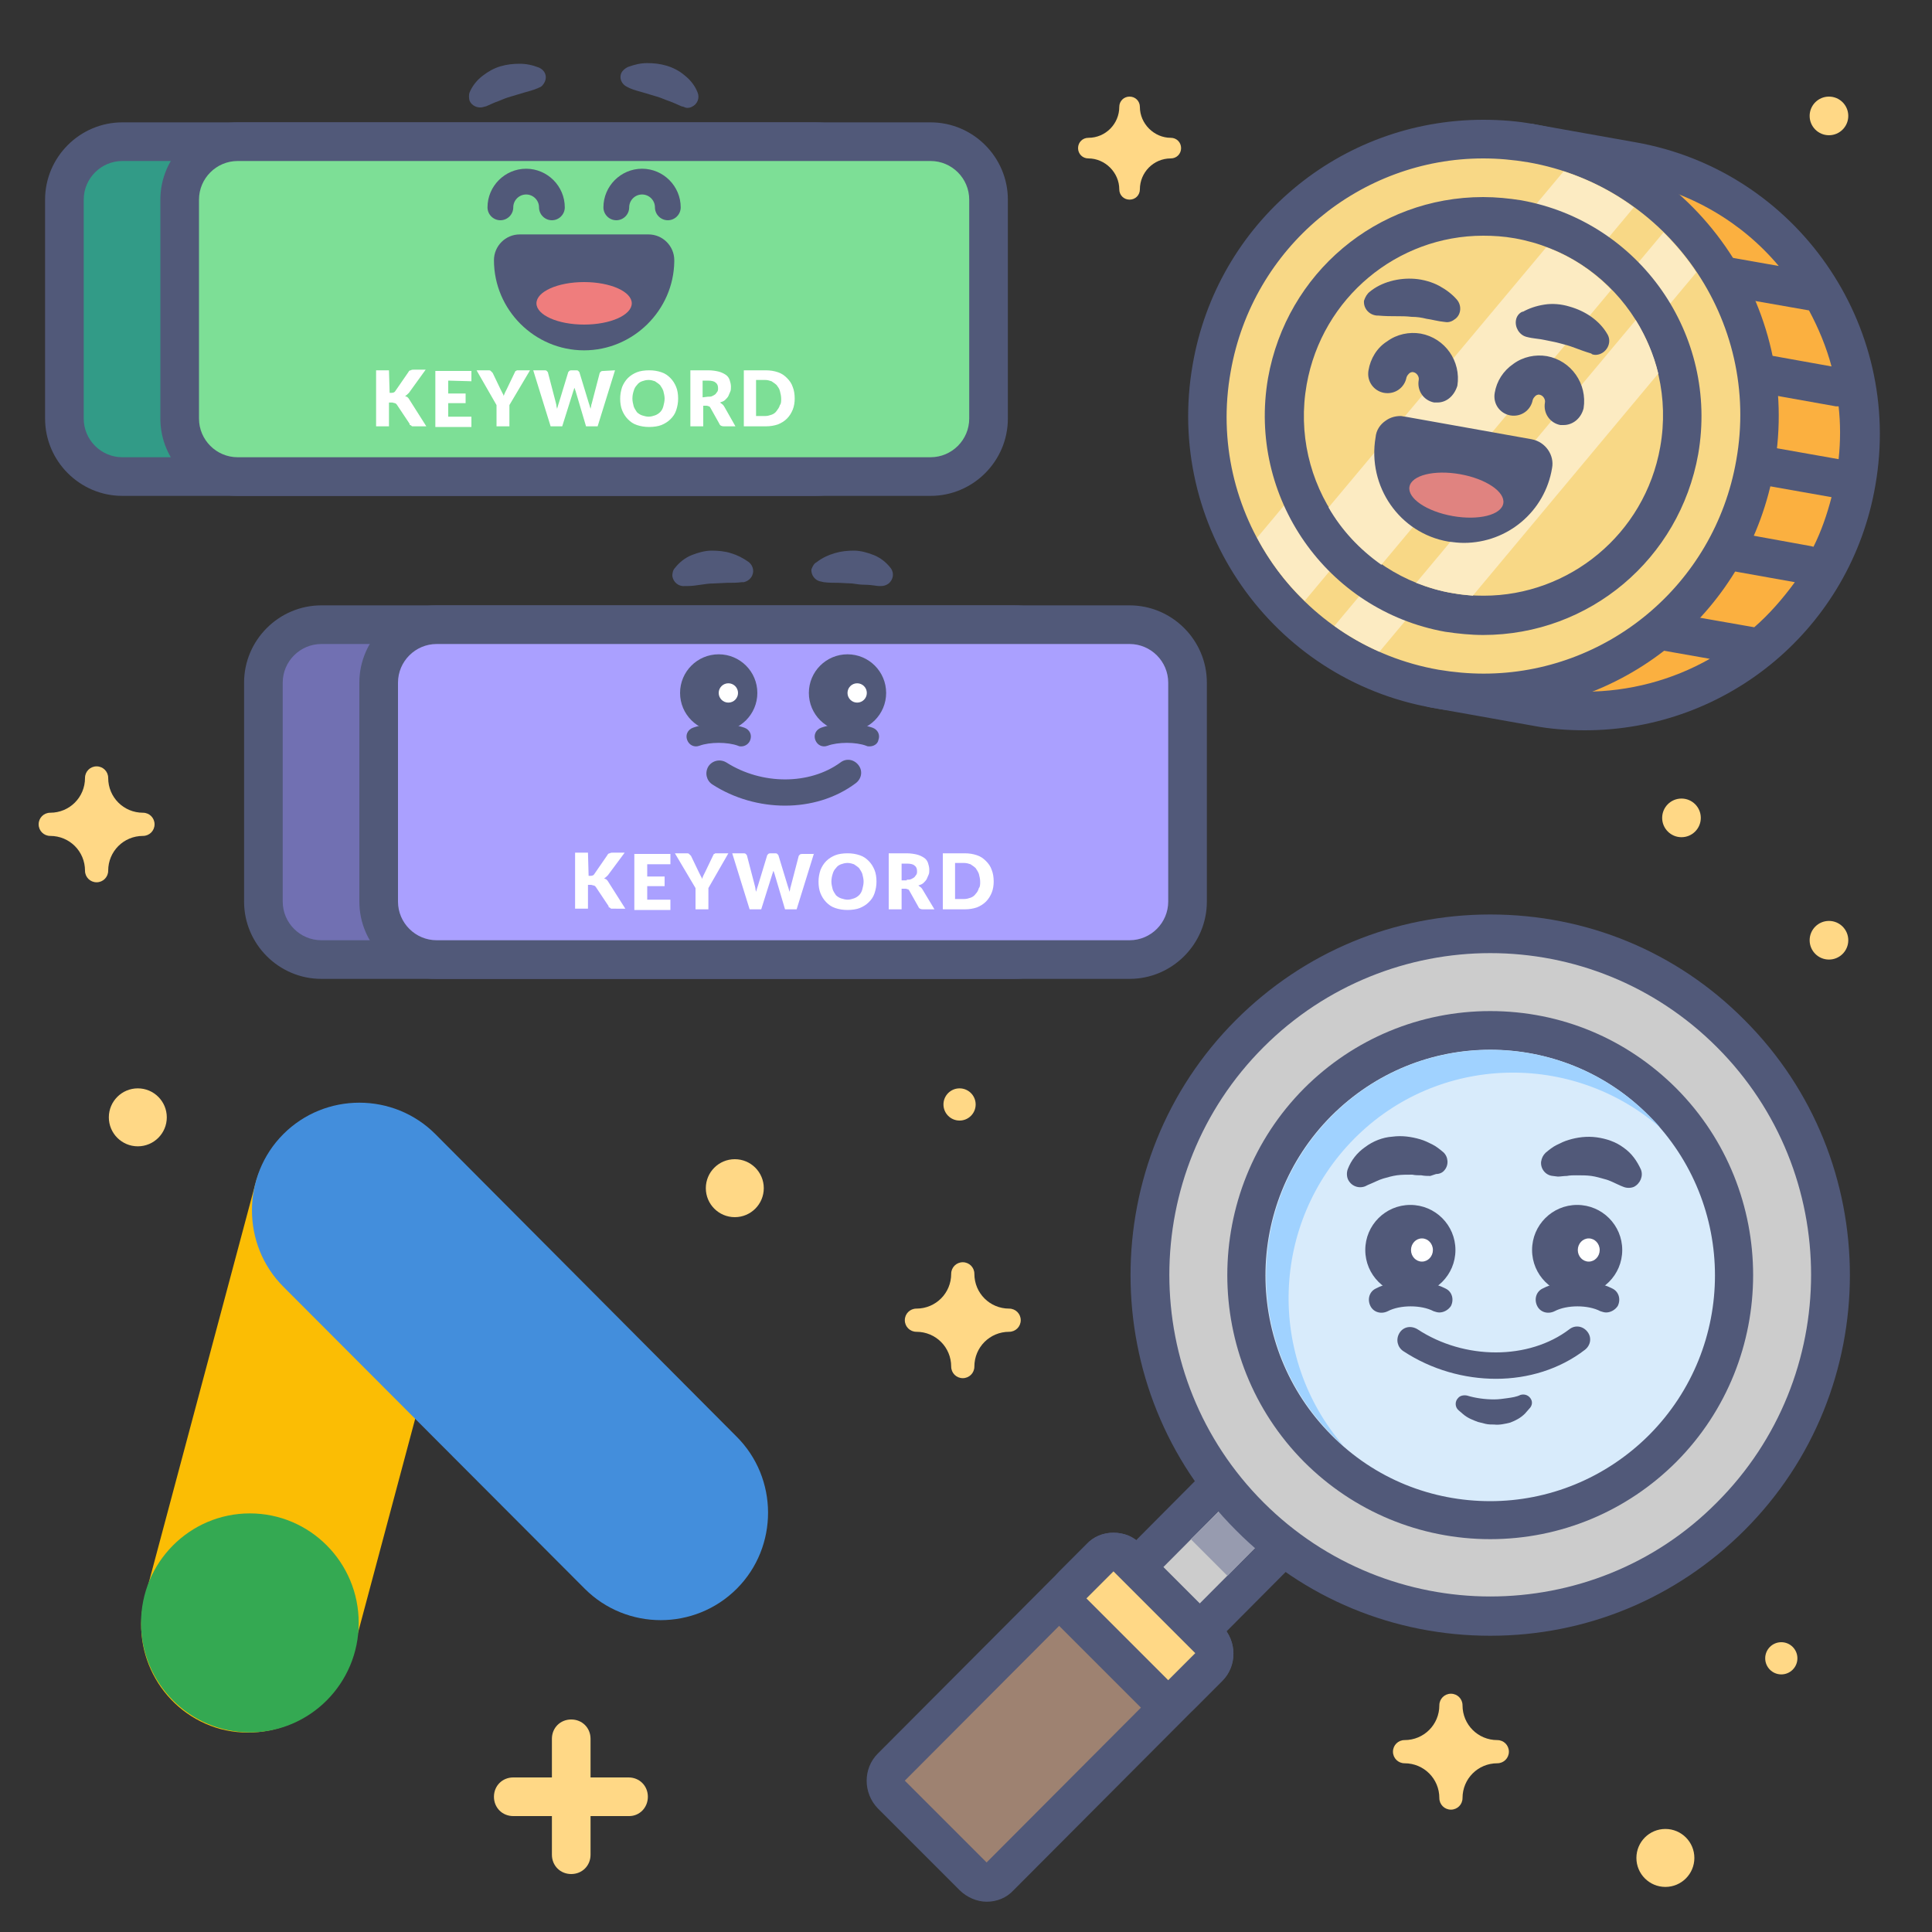
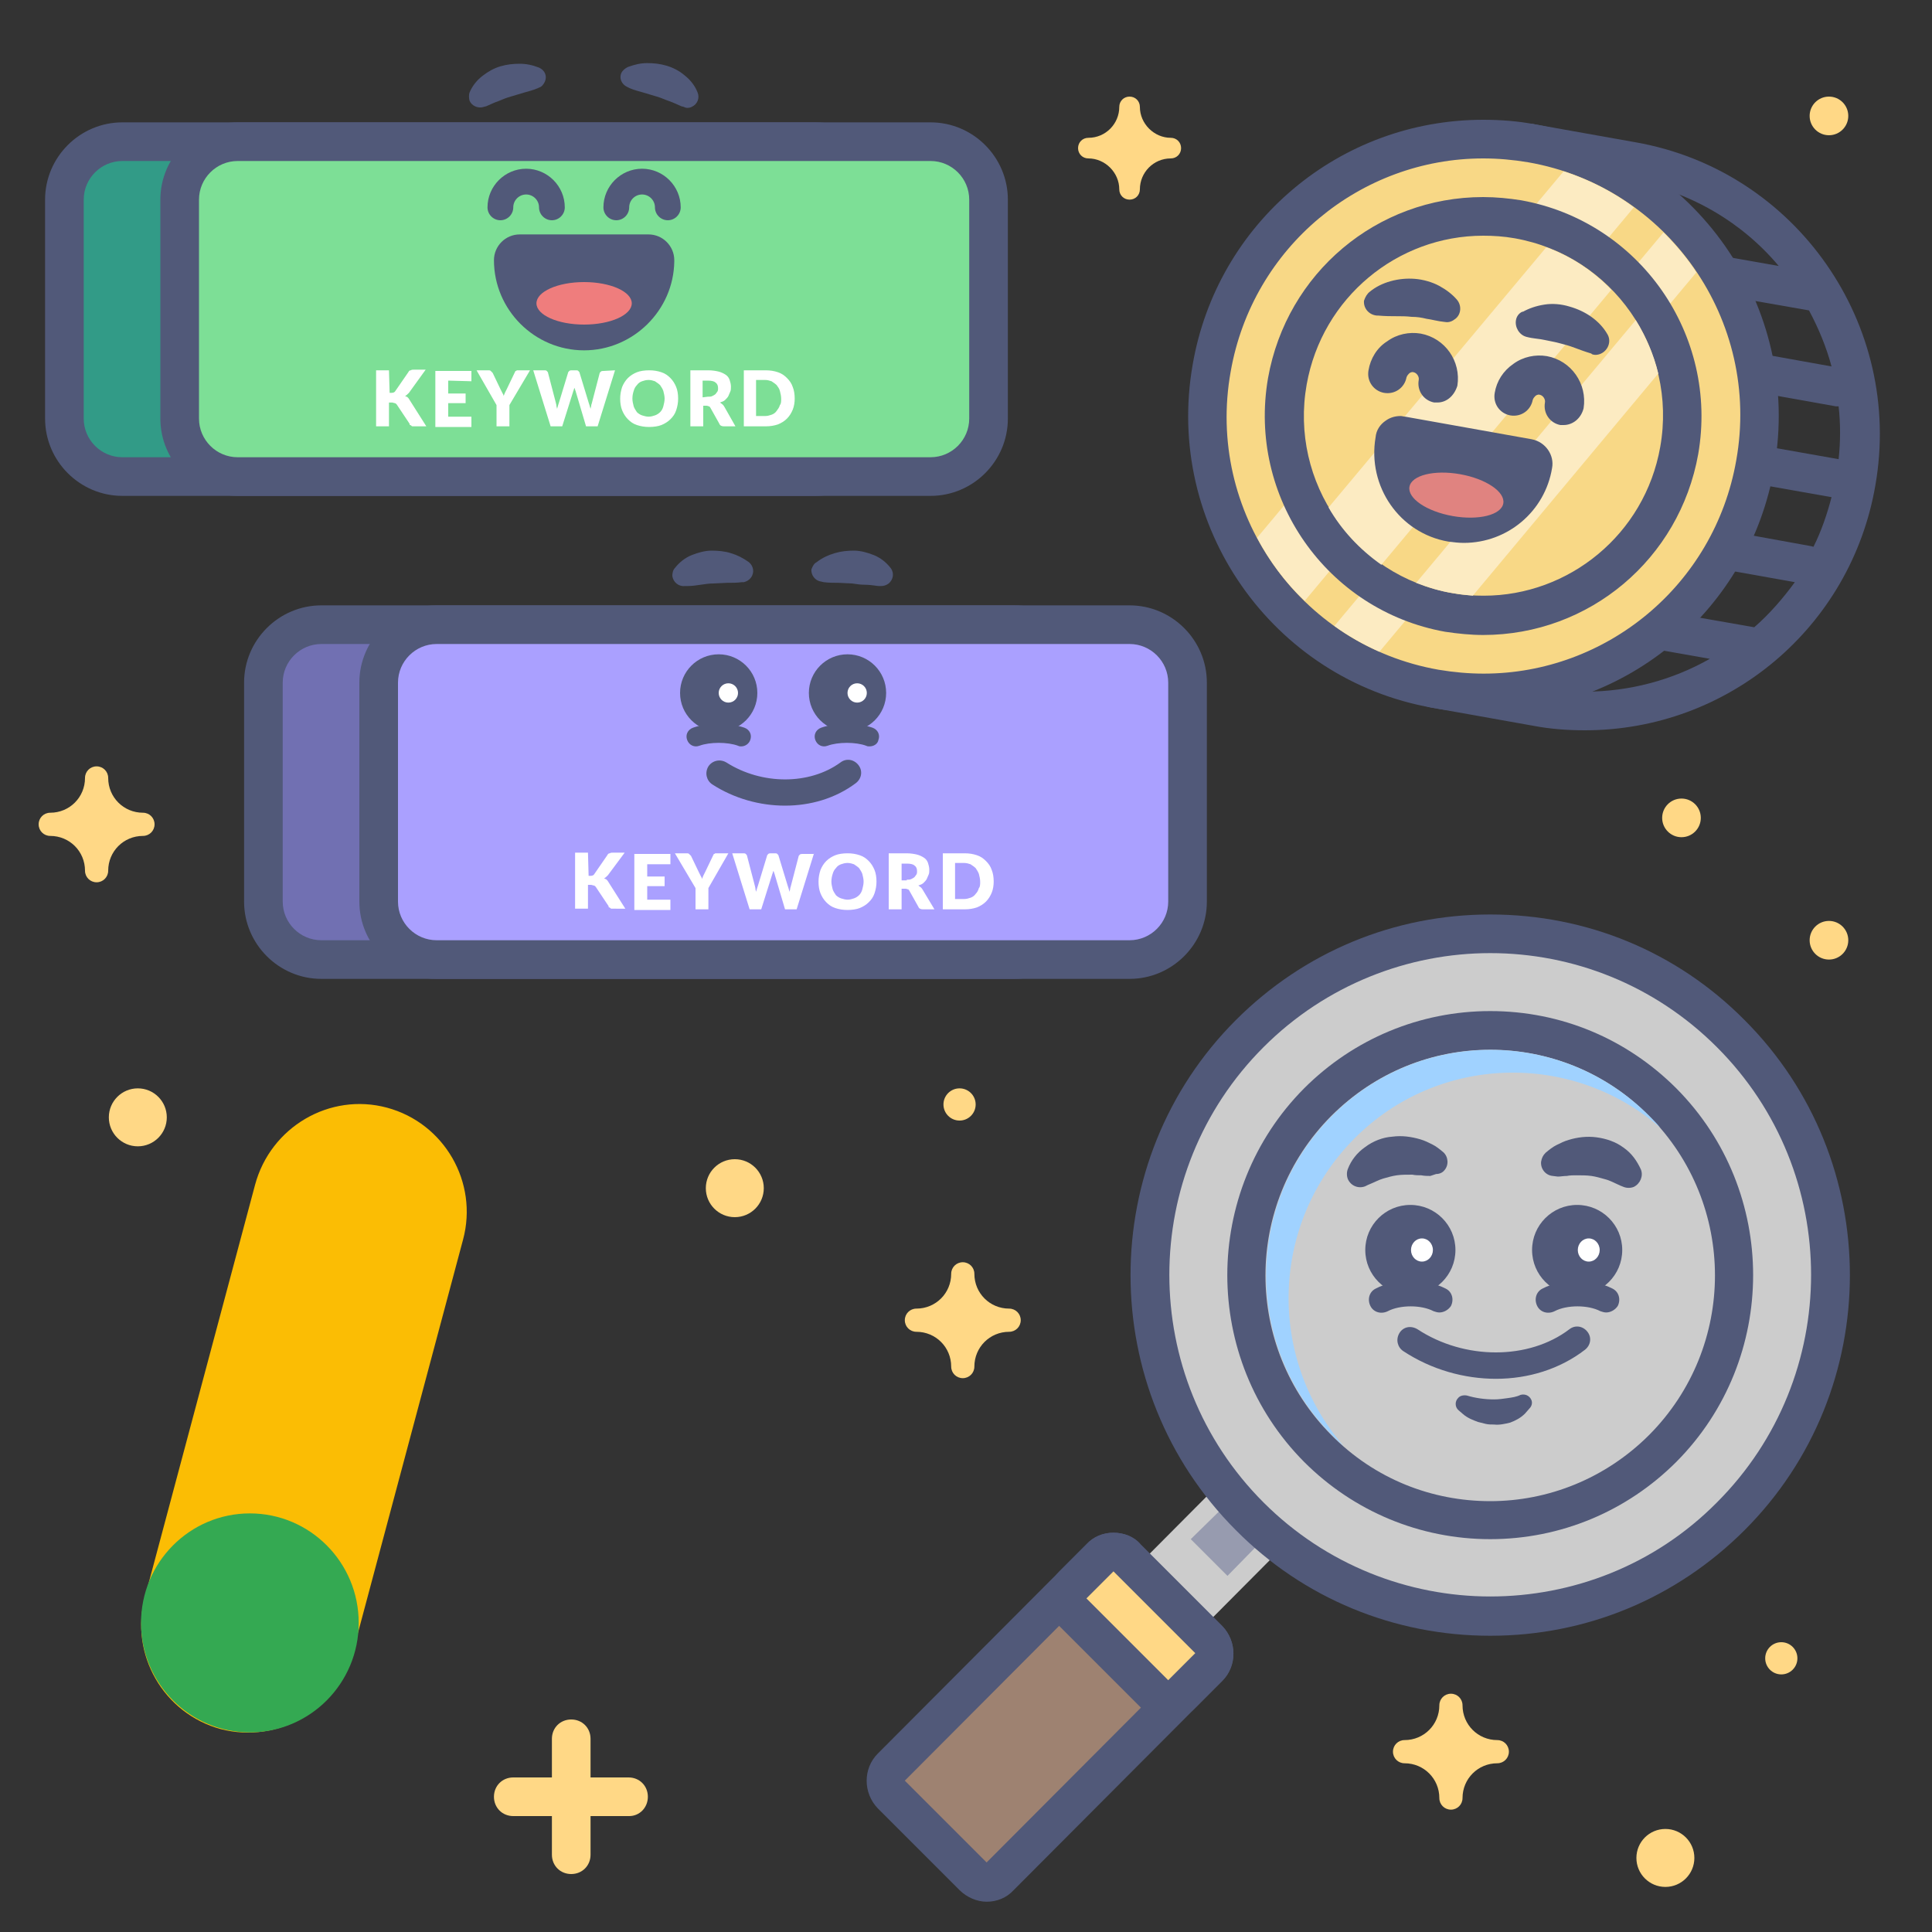
<svg xmlns="http://www.w3.org/2000/svg" id="chapter-02" x="0" y="0" viewBox="0 0 300 300" style="enable-background:new 0 0 300 300" xml:space="preserve">
  <rect x="0" y="0" width="300" height="300" fill="#333333" stroke="none" />
  <style>.st1{fill:#515979}.st3{fill:#fff}.st8{fill:#f8d886}.st9{fill:#fcebc2}.st11{fill:#ccc}.st16{fill:#ffd886}</style>
  <path d="M49.9 149c-5 0-9-4-9-9v-34c0-5 4-9 9-9h107.6c5 0 9 4 9 9v34c0 5-4 9-9 9H49.9z" style="fill:#7170b2" />
  <path class="st1" d="M157.5 100c3.3 0 6 2.7 6 6v34c0 3.3-2.7 6-6 6H49.9c-3.3 0-6-2.7-6-6v-34c0-3.3 2.7-6 6-6h107.6m0-6H49.9c-6.6 0-12 5.4-12 12v34c0 6.6 5.4 12 12 12h107.6c6.6 0 12-5.4 12-12v-34c0-6.6-5.4-12-12-12z" />
  <path d="M67.8 149c-5 0-9-4-9-9v-34c0-5 4-9 9-9h107.6c5 0 9 4 9 9v34c0 5-4 9-9 9H67.8z" style="fill:#aaa0ff" />
  <path class="st1" d="M175.4 100c3.3 0 6 2.7 6 6v34c0 3.3-2.7 6-6 6H67.8c-3.3 0-6-2.7-6-6v-34c0-3.3 2.7-6 6-6h107.6m0-6H67.8c-6.6 0-12 5.4-12 12v34c0 6.6 5.4 12 12 12h107.6c6.6 0 12-5.4 12-12v-34c0-6.6-5.4-12-12-12z" />
  <path class="st3" d="M91.4 136h.3c.3 0 .5-.1.6-.3l2-2.9c.1-.2.2-.3.4-.3.1-.1.3-.1.5-.1H97l-2.6 3.5c-.2.2-.4.4-.6.5.2.1.3.1.4.2.1.1.2.2.3.4l2.6 4.1H95c-.1 0-.2 0-.2-.1-.1 0-.1-.1-.2-.1s-.1-.1-.1-.2l-2-3c-.1-.1-.2-.2-.3-.2-.1 0-.3-.1-.4-.1h-.5v3.7h-2v-8.7h2l.1 3.6zm9.1-1.9v2h2.7v1.5h-2.7v2.1h3.6v1.6h-5.6v-8.7h5.6v1.6h-3.6v-.1zm9.5 3.8v3.3h-2v-3.3l-3.2-5.4h1.8c.2 0 .3 0 .4.1l.3.3 1.2 2.5.3.6c.1.2.2.3.2.5.1-.2.1-.3.2-.5l.3-.6 1.2-2.5c0-.1.1-.1.1-.2s.1-.1.1-.1c.1 0 .1-.1.2-.1h2l-3.1 5.4zm16.4-5.4-2.7 8.7h-1.8l-1.6-5.4c0-.1-.1-.2-.1-.3s-.1-.2-.1-.3c0 .1-.1.2-.1.3s-.1.2-.1.3l-1.7 5.4h-1.8l-2.7-8.7h1.7c.2 0 .3 0 .4.1s.2.2.2.3l1.2 4.6c0 .1.1.3.1.5s.1.3.1.5c.1-.4.2-.7.3-1l1.4-4.6c0-.1.1-.2.2-.3s.3-.1.4-.1h.6c.2 0 .3 0 .4.1s.2.2.2.3l1.4 4.6c.1.3.2.6.3 1 0-.2.1-.3.1-.5s.1-.3.1-.4l1.2-4.6c0-.1.1-.2.2-.3s.3-.1.4-.1h1.8v-.1zm9.7 4.4c0 .6-.1 1.2-.3 1.8s-.5 1-.9 1.4-.9.7-1.4.9-1.2.3-1.9.3-1.3-.1-1.9-.3-1-.5-1.4-.9c-.4-.4-.7-.9-.9-1.4-.2-.5-.3-1.1-.3-1.8 0-.6.1-1.2.3-1.8.2-.5.5-1 .9-1.4.4-.4.9-.7 1.4-.9s1.2-.3 1.9-.3 1.3.1 1.9.3c.6.2 1 .5 1.4.9s.7.9.9 1.4.3 1.1.3 1.8zm-2 0c0-.4-.1-.8-.2-1.2-.1-.3-.3-.6-.5-.9-.2-.2-.5-.4-.8-.6-.3-.1-.6-.2-1-.2s-.7.1-1 .2c-.3.1-.6.3-.8.6-.2.2-.4.5-.5.9-.1.3-.2.7-.2 1.2 0 .4.1.8.2 1.2.1.3.3.6.5.9.2.2.5.4.8.5s.7.2 1 .2c.4 0 .7-.1 1-.2.3-.1.6-.3.8-.5s.4-.5.5-.9.2-.8.2-1.2zm11 4.3h-1.8c-.3 0-.6-.1-.7-.4l-1.4-2.5c-.1-.1-.1-.2-.2-.2s-.2-.1-.4-.1h-.6v3.2h-2v-8.7h2.8c.6 0 1.2.1 1.6.2.4.1.8.3 1.1.5s.5.5.6.8.2.7.2 1 0 .6-.1.8-.2.5-.3.7-.3.4-.5.6c-.2.2-.5.3-.8.4.1.1.3.2.4.3.1.1.2.2.3.4l1.8 3zm-4.3-4.6c.3 0 .5 0 .7-.1s.4-.2.5-.3.2-.3.3-.4c.1-.2.1-.3.1-.5 0-.4-.1-.7-.4-.9-.2-.2-.6-.3-1.2-.3h-.8v2.6h.8v-.1zm13.5.3c0 .6-.1 1.2-.3 1.7s-.5 1-.9 1.4-.9.7-1.4.9c-.6.2-1.2.3-1.9.3h-3.4v-8.7h3.4c.7 0 1.3.1 1.9.3.6.2 1 .5 1.4.9s.7.8.9 1.4c.2.5.3 1.1.3 1.8zm-2.1 0c0-.4-.1-.8-.2-1.2-.1-.3-.3-.6-.5-.9-.2-.2-.5-.4-.8-.6-.3-.1-.6-.2-1-.2h-1.4v5.6h1.4c.4 0 .7-.1 1-.2.3-.1.6-.3.8-.6.2-.2.4-.5.5-.9.2-.2.2-.6.2-1z" />
  <path class="st1" d="M121.9 125.1c-3.9 0-7.9-1.1-11.3-3.3-.9-.6-1.2-1.8-.6-2.8.6-.9 1.8-1.2 2.8-.6 5.5 3.5 12.9 3.5 17.7 0 .9-.7 2.1-.5 2.8.4s.5 2.1-.4 2.8c-3.2 2.4-7.1 3.5-11 3.5zm13.1-9.2c-.2 0-.3 0-.5-.1-1.6-.6-4.4-.6-6 0-.8.3-1.6-.1-1.9-.9s.1-1.6.9-1.9c2.2-.8 5.7-.8 8 0 .8.3 1.2 1.1.9 1.9-.1.6-.7 1-1.4 1z" />
  <circle class="st1" cx="131.6" cy="107.6" r="6" />
  <circle class="st3" cx="133.1" cy="107.6" r="1.5" />
  <path class="st1" d="M115.1 115.9c-.2 0-.3 0-.5-.1-1.6-.6-4.4-.6-6 0-.8.3-1.6-.1-1.9-.9s.1-1.6.9-1.9c2.2-.8 5.7-.8 8 0 .8.3 1.2 1.1.9 1.9-.2.6-.8 1-1.4 1z" />
  <circle class="st1" cx="111.6" cy="107.6" r="6" />
  <circle class="st3" cx="113.1" cy="107.6" r="1.5" />
  <path class="st1" d="M126.8 87.3c.9-.7 1.8-1.1 2.8-1.4s2-.4 3-.4 2.1.3 3.1.7c1 .4 1.9 1.1 2.6 2 .6.8.4 1.8-.3 2.4-.4.3-.8.4-1.2.4h-.4c-.8-.1-1.4-.2-2.1-.2-.7 0-1.3-.1-2-.2l-2.1-.1c-.7 0-1.5 0-2.3-.1l-.4-.1c-.9-.1-1.6-1-1.5-1.9.2-.5.4-.9.8-1.1zm-11.6 3.1c-.7.1-1.5.1-2.3.1l-2.1.1c-.7 0-1.3.1-2 .2s-1.3.2-2.1.2h-.4c-.9.1-1.8-.6-1.9-1.6 0-.4.1-.9.4-1.2.7-.9 1.6-1.6 2.6-2s2.1-.7 3.1-.7 2.1.1 3 .4c1 .3 1.8.7 2.8 1.4.7.6.9 1.6.3 2.4-.3.4-.7.6-1.1.7h-.3z" />
  <path d="M19 74c-5 0-9-4-9-9V31c0-5 4-9 9-9h107.6c5 0 9 4 9 9v34c0 5-4 9-9 9H19z" style="fill:#329b87" />
  <path class="st1" d="M126.6 25c3.3 0 6 2.7 6 6v34c0 3.3-2.7 6-6 6H19c-3.3 0-6-2.7-6-6V31c0-3.3 2.7-6 6-6h107.6m0-6H19c-6.6 0-12 5.4-12 12v34c0 6.6 5.4 12 12 12h107.6c6.6 0 12-5.4 12-12V31c0-6.6-5.4-12-12-12z" />
  <path d="M36.9 74c-5 0-9-4-9-9V31c0-5 4-9 9-9h107.6c5 0 9 4 9 9v34c0 5-4 9-9 9H36.9z" style="fill:#7ddf96" />
  <path class="st1" d="M144.5 25c3.3 0 6 2.7 6 6v34c0 3.3-2.7 6-6 6H36.9c-3.3 0-6-2.7-6-6V31c0-3.3 2.7-6 6-6h107.6m0-6H36.9c-6.6 0-12 5.4-12 12v34c0 6.6 5.4 12 12 12h107.6c6.6 0 12-5.4 12-12V31c0-6.6-5.4-12-12-12z" />
  <path class="st3" d="M60.5 61h.3c.3 0 .5-.1.6-.3l2-2.9c.1-.2.2-.3.4-.3.1-.1.3-.1.5-.1h1.8L63.5 61c-.2.2-.4.4-.6.5.2.1.3.1.4.2.1.1.2.2.3.4l2.6 4.1h-2.1c-.1 0-.2 0-.2-.1-.1 0-.1-.1-.2-.1s-.1-.1-.1-.2l-2-3c-.1-.1-.2-.2-.3-.2s-.3-.1-.4-.1h-.5v3.7h-2v-8.7h2l.1 3.5zm9.1-1.9v2h2.7v1.5h-2.7v2.1h3.6v1.6h-5.6v-8.7h5.6v1.6l-3.6-.1zm9.5 3.8v3.3h-2v-3.3L74 57.5h1.8c.2 0 .3 0 .4.1l.3.3 1.2 2.5.3.6c.1.2.2.3.2.5.1-.2.1-.3.2-.5l.3-.6 1.2-2.5c0-.1.1-.1.1-.2s.1-.1.1-.1c.1 0 .1-.1.2-.1h2l-3.2 5.4zm16.4-5.4-2.7 8.7H91l-1.6-5.4c0-.1-.1-.2-.1-.3s-.1-.2-.1-.3c0 .1-.1.2-.1.3s-.1.2-.1.3l-1.7 5.4h-1.8l-2.7-8.7h1.7c.2 0 .3 0 .4.1s.2.2.2.3l1.2 4.6c0 .1.1.3.1.5s.1.3.1.5c.1-.4.2-.7.3-1l1.4-4.6c0-.1.1-.2.2-.3s.3-.1.4-.1h.6c.2 0 .3 0 .4.1s.2.2.2.3l1.4 4.6c.1.3.2.6.3 1 0-.2.1-.3.1-.5s.1-.3.1-.4l1.2-4.6c0-.1.1-.2.2-.3s.3-.1.4-.1l1.8-.1zm9.8 4.4c0 .6-.1 1.2-.3 1.8-.2.6-.5 1-.9 1.4s-.9.7-1.4.9-1.2.3-1.9.3-1.3-.1-1.9-.3-1-.5-1.4-.9-.7-.9-.9-1.4c-.2-.5-.3-1.1-.3-1.8 0-.6.1-1.2.3-1.8.2-.5.5-1 .9-1.4s.9-.7 1.4-.9 1.2-.3 1.9-.3 1.3.1 1.9.3 1 .5 1.4.9.7.9.9 1.4.3 1.1.3 1.8zm-2.1 0c0-.4-.1-.8-.2-1.2-.1-.3-.3-.6-.5-.9-.2-.2-.5-.4-.8-.6-.3-.1-.6-.2-1-.2s-.7.1-1 .2c-.3.1-.6.3-.8.6-.2.2-.4.5-.5.9-.1.3-.2.7-.2 1.2 0 .4.1.8.2 1.2.1.3.3.6.5.9.2.2.5.4.8.5s.7.2 1 .2c.4 0 .7-.1 1-.2s.6-.3.8-.5c.2-.2.4-.5.5-.9s.2-.8.2-1.2zm11 4.3h-1.8c-.3 0-.6-.1-.7-.4l-1.4-2.5c-.1-.1-.1-.2-.2-.2s-.2-.1-.4-.1h-.5v3.2h-2v-8.7h2.8c.6 0 1.2.1 1.6.2.4.1.8.3 1.1.5.3.2.5.5.6.8s.2.7.2 1 0 .6-.1.8-.2.5-.3.7-.3.4-.5.6c-.2.2-.5.3-.8.4.1.1.3.2.4.3s.2.2.3.4l1.7 3zm-4.3-4.6c.3 0 .5 0 .7-.1s.4-.2.5-.3.2-.3.3-.4c.1-.2.1-.3.1-.5 0-.4-.1-.7-.4-.9-.2-.2-.6-.3-1.2-.3h-.8v2.6l.8-.1zm13.5.3c0 .6-.1 1.2-.3 1.7-.2.5-.5 1-.9 1.4-.4.4-.9.7-1.4.9-.6.2-1.2.3-1.9.3h-3.4v-8.7h3.4c.7 0 1.3.1 1.9.3s1 .5 1.4.9.7.8.9 1.4c.2.5.3 1.1.3 1.8zm-2.1 0c0-.4-.1-.8-.2-1.2s-.3-.6-.5-.9c-.2-.2-.5-.4-.8-.6-.3-.1-.6-.2-1-.2h-1.4v5.6h1.4c.4 0 .7-.1 1-.2s.6-.3.8-.6.4-.5.5-.9c.2-.2.2-.6.2-1z" />
  <path class="st1" d="M103.7 34.2c-1.1 0-2-.9-2-2s-.9-2-2-2-2 .9-2 2-.9 2-2 2-2-.9-2-2c0-3.3 2.7-6 6-6s6 2.7 6 6c0 1.1-.9 2-2 2zm-18 0c-1.1 0-2-.9-2-2s-.9-2-2-2-2 .9-2 2-.9 2-2 2-2-.9-2-2c0-3.3 2.7-6 6-6s6 2.7 6 6c0 1.1-.9 2-2 2zm11.8-23.8c1.1-.4 2-.6 3-.6s2 .1 3 .4c1 .3 2 .8 2.8 1.5.9.7 1.6 1.6 2 2.6.4.9 0 1.9-.9 2.3-.4.2-.9.2-1.2 0l-.4-.1c-.7-.3-1.3-.6-1.9-.8s-1.2-.5-1.9-.7l-2-.6c-.7-.2-1.5-.4-2.2-.7l-.4-.2c-.9-.4-1.3-1.4-.9-2.2.2-.4.6-.7 1-.9zm-14 3.3c-.7.3-1.5.5-2.2.7l-2 .6c-.7.2-1.2.4-1.9.7-.6.2-1.2.5-1.9.8l-.4.1c-.9.3-1.9-.2-2.2-1-.1-.4-.1-.9 0-1.2.4-1 1.1-1.9 2-2.6s1.8-1.2 2.8-1.5 2-.4 3-.4 2 .2 3 .6c.9.4 1.3 1.3.9 2.2-.2.4-.5.8-.9.9l-.2.1zm7.2 38.7c-6.6 0-12-5.4-12-12 0-1.1.9-2 2-2h19.9c1.1 0 2 .9 2 2 .1 6.7-5.3 12-11.9 12z" />
  <path class="st1" d="M100.7 40.4c0 5.5-4.5 10-10 10s-10-4.5-10-10h20m0-4h-20c-2.2 0-4 1.8-4 4 0 7.7 6.3 14 14 14 7.6 0 13.9-6.2 14-13.8v-.2c0-2.2-1.8-4-4-4z" />
  <ellipse cx="90.7" cy="47.1" rx="7.4" ry="3.3" style="fill:#ef7d7d" />
-   <path d="M246.1 110.4c-2.5 0-5-.2-7.5-.7l-15.7-2.8c-1.6-.3-2.7-1.8-2.4-3.5l13.8-78.8c.1-.8.6-1.5 1.2-1.9.5-.4 1.1-.5 1.7-.5h.5l15.7 2.8c23.3 4.1 38.9 26.5 34.8 49.8-3.5 20.6-21.3 35.6-42.1 35.6z" style="fill:#fbb040" />
  <path class="st1" d="m254 22.1-15.7-2.8c-.3-.1-.7-.1-1-.1-1.2 0-2.4.4-3.4 1.1-1.3.9-2.2 2.3-2.5 3.9L217.5 103c-.6 3.3 1.6 6.4 4.9 6.9l15.7 2.8c2.6.5 5.3.7 8 .7 22.3 0 41.3-16 45.1-38 4.4-25-12.3-48.9-37.2-53.3zm18.4 75.3-17.7-3.1c-1.6-.3-3.2.8-3.5 2.4s.8 3.2 2.4 3.5l11.9 2.1c-5.8 3.3-12.5 5.1-19.4 5.1-2.3 0-4.6-.2-7-.6l-15.7-2.8 13.8-78.8L253 28c9.4 1.7 17.5 6.5 23.2 13.3l-11.9-2.1c-1.6-.3-3.2.8-3.5 2.4-.3 1.6.8 3.2 2.4 3.5l17.7 3.1c1.5 2.8 2.7 5.7 3.5 8.7l-16.7-3c-1.6-.3-3.2.8-3.5 2.4-.3 1.6.8 3.2 2.4 3.5l18.5 3.3h.4c.3 2.7.3 5.4 0 8.2l-16.4-2.9c-1.6-.3-3.2.8-3.5 2.4s.8 3.2 2.4 3.5l16.4 2.9c-.7 2.7-1.6 5.3-2.8 7.7-.1 0-.3-.1-.4-.1L263 81.5c-1.6-.3-3.2.8-3.5 2.4s.8 3.2 2.4 3.5l16.8 3c-1.9 2.6-4 5-6.3 7z" />
  <path class="st8" d="M230.4 107.6c-2.5 0-5-.2-7.5-.7-23.3-4.1-38.9-26.5-34.8-49.8 3.6-20.6 21.4-35.5 42.2-35.5 2.5 0 5 .2 7.5.7 23.3 4.1 38.9 26.5 34.8 49.8-3.7 20.6-21.4 35.5-42.2 35.5z" />
  <path class="st1" d="M230.3 24.6c2.3 0 4.6.2 7 .6 21.7 3.8 36.2 24.6 32.3 46.3-3.4 19.4-20.2 33.1-39.2 33.1-2.3 0-4.6-.2-7-.6-21.7-3.8-36.2-24.6-32.3-46.3 3.4-19.4 20.2-33.1 39.2-33.1m0-6c-22.3 0-41.3 16-45.1 38-4.4 25 12.3 48.9 37.2 53.3 2.6.5 5.3.7 8 .7 22.3 0 41.3-16 45.1-38 4.4-25-12.3-48.9-37.2-53.3-2.6-.5-5.3-.7-8-.7z" />
  <path class="st9" d="m242.8 26.6-47.6 56.9c1.9 3.6 4.4 7 7.4 9.8l51.1-61.1c-3.2-2.4-6.9-4.3-10.9-5.6zm15.5 9.5-51.1 61.1c2.2 1.6 4.5 2.9 7 4l49.2-58.9c-1.4-2.2-3.2-4.3-5.1-6.2z" />
  <path class="st8" d="M230.4 95.6c-1.8 0-3.6-.2-5.4-.5-16.8-3-28-19.1-25.1-35.9 2.6-14.8 15.4-25.6 30.4-25.6 1.8 0 3.6.2 5.4.5 16.8 3 28 19.1 25.1 35.9-2.6 14.8-15.4 25.6-30.4 25.6z" />
  <path class="st1" d="M230.3 36.6c1.6 0 3.2.1 4.9.4 15.2 2.7 25.3 17.2 22.6 32.4-2.4 13.6-14.2 23.1-27.4 23.1-1.6 0-3.2-.1-4.9-.4-15.2-2.7-25.3-17.2-22.6-32.4 2.4-13.5 14.1-23.1 27.4-23.1m0-6v6-6c-16.5 0-30.5 11.8-33.4 28.1-3.2 18.5 9.1 36.1 27.5 39.4 2 .3 4 .5 5.9.5 16.5 0 30.5-11.8 33.4-28.1 3.2-18.5-9.1-36.1-27.5-39.4-1.9-.3-3.9-.5-5.9-.5z" />
  <path class="st9" d="m240.1 38.4-33.8 40.4c2 3.5 4.8 6.5 8.2 8.9L250.2 45c-2.8-2.9-6.2-5.2-10.1-6.6zM254 49.7l-34.1 40.8c1.8.7 3.7 1.3 5.7 1.6 1 .2 2.1.3 3.1.4L257.5 58c-.7-2.9-1.9-5.7-3.5-8.3z" />
  <path class="st1" d="M242.8 66h-.5c-1.6-.3-2.7-1.8-2.4-3.5.1-.5-.3-1.1-.8-1.2-.3-.1-.6.1-.7.2-.1.1-.3.3-.4.6-.3 1.6-1.8 2.7-3.5 2.4-1.6-.3-2.7-1.8-2.4-3.5.3-1.8 1.3-3.4 2.9-4.5 1.5-1.1 3.4-1.5 5.2-1.2 3.8.7 6.3 4.3 5.7 8.1-.4 1.6-1.7 2.6-3.1 2.6zm-19.6-3.5h-.5c-1.6-.3-2.7-1.8-2.4-3.5.1-.5-.3-1.1-.8-1.2-.3-.1-.6.1-.7.2-.1.1-.3.3-.4.6-.3 1.6-1.8 2.7-3.5 2.4-1.6-.3-2.7-1.8-2.4-3.5.3-1.8 1.3-3.5 2.9-4.5 1.5-1.1 3.4-1.5 5.2-1.2 3.8.7 6.3 4.3 5.7 8.1-.5 1.6-1.7 2.6-3.1 2.6zm23.9-7.6c-1-.3-1.8-.6-2.6-.9-.8-.3-1.5-.5-2.3-.7-.7-.2-1.4-.3-2.3-.5-.8-.2-1.8-.2-2.9-.5-1.1-.3-1.8-1.5-1.6-2.6.1-.6.5-1.1 1-1.3h.1c.9-.5 2-.9 3.3-1.1 1.2-.2 2.6-.1 3.9.3 2.5.7 4.7 2.2 5.9 4.3.6 1 .2 2.3-.8 2.9-.5.3-1.1.4-1.6.2l-.1-.1zm-34.4-9.6c1.8-1.5 4.5-2.2 7-2 1.3.1 2.7.5 3.8 1.1s2 1.3 2.7 2.1c.8.9.7 2.3-.2 3-.5.4-1 .6-1.6.5-1.1-.1-2.1-.4-2.9-.5-.8-.2-1.5-.3-2.3-.3-.8-.1-1.6-.1-2.4-.1-.8 0-1.7 0-2.8-.1h-.2c-1.2-.1-2.1-1.1-2-2.3.2-.6.5-1.1.9-1.4zm25.1 22.9-19.6-3.5c-.2 0-.5-.1-.7-.1-.8 0-1.6.2-2.3.7-.9.6-1.5 1.5-1.6 2.6-1.3 7.6 3.7 14.9 11.3 16.2.8.1 1.6.2 2.4.2 6.8 0 12.6-4.9 13.7-11.6.4-2-1-4.1-3.2-4.5z" />
  <ellipse transform="rotate(-79.951 226.162 76.924)" cx="226.2" cy="76.9" rx="3.3" ry="7.4" style="fill:#e08380" />
  <path class="st11" d="M182.1 256.2c-.8 0-1.6-.3-2.1-.9l-5.6-5.7c-1.2-1.2-1.2-3.1 0-4.2l19.7-19.8c.6-.6 1.3-.9 2.1-.9s1.6.3 2.1.9l5.6 5.7c1.2 1.2 1.2 3.1 0 4.2l-19.7 19.8c-.5.5-1.3.9-2.1.9z" />
-   <path class="st1" d="m196.2 227.7 5.6 5.7-19.7 19.8-5.6-5.7 19.7-19.8m0-6c-1.6 0-3.1.6-4.2 1.8l-19.7 19.8c-2.3 2.3-2.3 6.1 0 8.5l5.6 5.7c1.1 1.1 2.7 1.8 4.2 1.8 1.6 0 3.1-.6 4.2-1.8l19.7-19.8c2.3-2.3 2.3-6.1 0-8.5l-5.6-5.7c-1.1-1.2-2.6-1.8-4.2-1.8z" />
  <path d="m190.6 244.7-5.7-5.7 5-4.9 5.6 5.6-4.9 5z" style="fill:#979baf" />
  <path class="st11" d="M231.4 251c-14.1 0-27.4-5.5-37.4-15.5-20.6-20.7-20.6-54.3 0-74.9 10-10 23.2-15.5 37.4-15.5s27.4 5.5 37.4 15.5c20.6 20.7 20.6 54.3 0 74.9-10 10-23.2 15.5-37.4 15.5z" />
  <path class="st1" d="M231.4 148c12.8 0 25.5 4.9 35.2 14.6 19.5 19.5 19.5 51.2 0 70.7-9.7 9.8-22.5 14.6-35.2 14.6s-25.5-4.9-35.2-14.6c-19.5-19.5-19.5-51.2 0-70.7 9.7-9.7 22.5-14.6 35.2-14.6m0-6c-14.9 0-28.9 5.8-39.5 16.4-21.8 21.8-21.8 57.4 0 79.2 10.5 10.6 24.6 16.4 39.5 16.4s28.9-5.8 39.5-16.4c21.8-21.8 21.8-57.4 0-79.2-10.5-10.6-24.5-16.4-39.5-16.4z" />
-   <path d="M231.4 236c-10.1 0-19.6-4-26.8-11.1-14.8-14.8-14.8-38.9 0-53.7 7.2-7.2 16.7-11.1 26.8-11.1s19.6 4 26.8 11.1c14.8 14.8 14.8 38.9 0 53.7-7.1 7.1-16.6 11.1-26.8 11.1z" style="fill:#d8ebfb" />
  <path class="st1" d="M231.4 163c8.9 0 17.9 3.4 24.7 10.3 13.6 13.7 13.6 35.8 0 49.5-6.8 6.8-15.7 10.3-24.7 10.3s-17.9-3.4-24.7-10.3c-13.6-13.7-13.6-35.8 0-49.5 6.9-6.9 15.8-10.3 24.7-10.3m0-6c-10.9 0-21.2 4.3-28.9 12-15.9 16-15.9 42 0 58 7.7 7.7 18 12 28.9 12s21.2-4.3 28.9-12c15.9-16 15.9-42 0-58-7.7-7.7-17.9-12-28.9-12z" />
  <path d="M210.3 176.8c-13 13.1-13.6 33.9-1.7 47.7-.6-.5-1.2-1.1-1.8-1.7-13.6-13.7-13.6-35.8 0-49.5s35.7-13.7 49.3 0c.6.6 1.2 1.2 1.7 1.8-13.7-11.9-34.5-11.4-47.5 1.7z" style="fill:#a0d2ff" />
  <path d="M153.2 292.2c-.8 0-1.6-.3-2.1-.9l-12.7-12.7c-1.2-1.2-1.2-3.1 0-4.2l32.4-32.5c.6-.6 1.3-.9 2.1-.9s1.6.3 2.1.9l12.7 12.7c1.2 1.2 1.2 3.1 0 4.2l-32.4 32.5c-.5.6-1.3.9-2.1.9z" style="fill:#9e8271" />
  <path class="st1" d="m172.9 244 12.7 12.7-32.4 32.5-12.7-12.7 32.4-32.5m0-6c-1.6 0-3.1.6-4.2 1.8l-32.4 32.5c-2.3 2.3-2.3 6.1 0 8.5l12.7 12.7c1.1 1.1 2.7 1.8 4.2 1.8 1.6 0 3.1-.6 4.2-1.8l32.4-32.5c2.3-2.3 2.3-6.1 0-8.5l-12.7-12.7c-1-1.2-2.6-1.8-4.2-1.8z" />
  <path class="st16" d="M181.4 263.9c-.8 0-1.6-.3-2.1-.9l-12.7-12.7c-1.2-1.2-1.2-3.1 0-4.2l4.2-4.2c.6-.6 1.3-.9 2.1-.9s1.6.3 2.1.9l12.7 12.7c1.2 1.2 1.2 3.1 0 4.2l-4.2 4.2c-.5.6-1.3.9-2.1.9z" />
  <path class="st1" d="m172.9 244 12.7 12.7-4.2 4.2-12.7-12.7 4.2-4.2m0-6c-1.6 0-3.1.6-4.2 1.8l-4.2 4.2c-2.3 2.3-2.3 6.1 0 8.5l12.7 12.7c1.1 1.1 2.7 1.8 4.2 1.8s3.1-.6 4.2-1.8l4.2-4.2c2.3-2.3 2.3-6.1 0-8.5l-12.7-12.7c-1-1.2-2.6-1.8-4.2-1.8zm76.5-34.2c-.3 0-.6-.1-.9-.2-1.9-1-5.2-1-7.1 0-1 .5-2.2.2-2.7-.8s-.2-2.2.8-2.7c3-1.6 7.8-1.6 10.9 0 1 .5 1.3 1.7.8 2.7-.4.6-1.1 1-1.8 1z" />
  <circle class="st1" cx="244.9" cy="194.1" r="7" />
  <ellipse class="st3" cx="246.7" cy="194.1" rx="1.7" ry="1.8" />
  <path class="st1" d="M240 179c.6-.5 1.1-.9 1.7-1.2.6-.3 1.2-.6 1.9-.8 1.3-.4 2.8-.6 4.3-.4 1.5.2 3 .7 4.2 1.6 1.3.9 2.1 2.1 2.7 3.4.4 1-.1 2.2-1.1 2.7-.5.2-1.1.2-1.6 0l-.5-.2c-.9-.4-1.6-.8-2.4-1-.7-.2-1.4-.4-2.1-.5-.7-.1-1.5-.1-2.4-.1-.4 0-.9 0-1.4.1-.5 0-1 .1-1.4.1l-.8-.1c-1.1-.1-1.9-1.1-1.8-2.2.1-.6.3-1 .7-1.4zm-16.5 24.8c-.3 0-.6-.1-.9-.2-1.9-1-5.2-1-7.1 0-1 .5-2.2.2-2.7-.8s-.2-2.2.8-2.7c3-1.6 7.8-1.6 10.9 0 1 .5 1.3 1.7.8 2.7-.4.6-1.1 1-1.8 1z" />
  <circle class="st1" cx="219" cy="194.1" r="7" />
  <ellipse class="st3" cx="220.8" cy="194.1" rx="1.7" ry="1.8" />
  <path class="st1" d="M222.1 182.6c-.4 0-.9 0-1.4-.1-.5 0-.9 0-1.4-.1-.9 0-1.7 0-2.4.1s-1.4.3-2.1.5c-.7.2-1.4.6-2.4 1l-.4.2c-1 .4-2.2 0-2.7-1.1-.2-.5-.2-1.1 0-1.6.5-1.3 1.4-2.5 2.7-3.4 1.2-.9 2.7-1.5 4.2-1.6 1.5-.2 2.9 0 4.3.4.7.2 1.3.5 1.9.8.6.3 1.1.7 1.7 1.2.8.7.9 2 .2 2.8-.3.4-.8.6-1.3.6l-.9.3zm10.2 31.5c-4.9 0-10-1.4-14.4-4.3-.9-.6-1.2-1.8-.6-2.8s1.8-1.2 2.8-.6c7.3 4.8 17.3 4.8 23.6 0 .9-.7 2.1-.5 2.8.4s.5 2.1-.4 2.8c-3.9 3-8.8 4.5-13.8 4.5zm-4.5 2.6c1.3.4 2.8.6 4.2.6.7 0 1.4-.1 2.1-.2.7-.1 1.4-.2 2-.5.7-.2 1.4.1 1.7.8.2.5 0 1-.3 1.3l-.7.8c-.7.7-1.5 1.1-2.3 1.4-.8.2-1.7.4-2.5.3-.4 0-.9 0-1.3-.1l-1.2-.3c-.8-.3-1.6-.6-2.3-1.2l-.7-.6c-.6-.5-.6-1.4-.1-1.9.3-.4.9-.5 1.4-.4z" />
  <path d="M34.3 268.5c-8.9-2.4-14.2-11.6-11.8-20.5l17.1-64c2.4-9 11.6-14.4 20.5-12s14.2 11.6 11.8 20.5l-17.1 64c-2.4 9-11.6 14.3-20.5 12z" style="fill:#fbbd04" />
-   <path d="M114.4 246.7c-6.5 6.5-17.1 6.5-23.6 0L44 199.8c-6.5-6.5-6.5-17.2 0-23.7s17.1-6.5 23.6 0l46.7 46.9c6.6 6.5 6.6 17.2.1 23.7z" style="fill:#438edc" />
  <ellipse cx="38.8" cy="252" rx="16.9" ry="17" style="fill:#34a952" />
  <path class="st16" d="M88.7 291c-1.7 0-3-1.3-3-3v-18c0-1.7 1.3-3 3-3s3 1.3 3 3v18c0 1.7-1.3 3-3 3z" />
  <path class="st16" d="M97.7 282h-18c-1.7 0-3-1.3-3-3s1.3-3 3-3h17.9c1.7 0 3 1.3 3 3s-1.3 3-2.9 3zM7.8 126.2c3 0 5.4-2.4 5.4-5.4 0-1 .8-1.8 1.8-1.8s1.8.8 1.8 1.8c0 3 2.4 5.4 5.4 5.4 1 0 1.8.8 1.8 1.8s-.8 1.8-1.8 1.8c-3 0-5.4 2.4-5.4 5.4 0 1-.8 1.8-1.8 1.8s-1.8-.8-1.8-1.8c0-3-2.4-5.4-5.4-5.4-1 0-1.8-.8-1.8-1.8s.8-1.8 1.8-1.8zm134.5 77c3 0 5.4-2.4 5.4-5.4 0-1 .8-1.8 1.8-1.8s1.8.8 1.8 1.8c0 3 2.4 5.4 5.4 5.4 1 0 1.8.8 1.8 1.8s-.8 1.8-1.8 1.8c-3 0-5.4 2.4-5.4 5.4 0 1-.8 1.8-1.8 1.8s-1.8-.8-1.8-1.8c0-3-2.4-5.4-5.4-5.4-1 0-1.8-.8-1.8-1.8s.8-1.8 1.8-1.8z" />
  <circle class="st16" cx="149" cy="171.5" r="2.5" />
  <circle class="st16" cx="21.4" cy="173.5" r="4.5" />
  <circle class="st16" cx="284" cy="146" r="3" />
  <circle class="st16" cx="284" cy="18" r="3" />
  <circle class="st16" cx="261.1" cy="127" r="3" />
  <circle class="st16" cx="114.1" cy="184.5" r="4.5" />
  <path class="st16" d="M218.1 270.2c3 0 5.4-2.4 5.4-5.4 0-1 .8-1.8 1.8-1.8s1.8.8 1.8 1.8c0 3 2.4 5.4 5.4 5.4 1 0 1.8.8 1.8 1.8s-.8 1.8-1.8 1.8c-3 0-5.4 2.4-5.4 5.4 0 1-.8 1.8-1.8 1.8s-1.8-.8-1.8-1.8c0-3-2.4-5.4-5.4-5.4-1 0-1.8-.8-1.8-1.8s.8-1.8 1.8-1.8z" />
  <circle class="st16" cx="276.6" cy="257.5" r="2.5" />
  <circle class="st16" cx="258.6" cy="288.5" r="4.5" />
  <path class="st16" d="M181.8 21.4c-2.6 0-4.8-2.2-4.8-4.8 0-.9-.7-1.6-1.6-1.6-.9 0-1.6.7-1.6 1.6 0 2.6-2.1 4.8-4.8 4.8-.9 0-1.6.7-1.6 1.6s.7 1.6 1.6 1.6c2.6 0 4.8 2.2 4.8 4.8 0 .9.7 1.6 1.6 1.6.9 0 1.6-.7 1.6-1.6 0-2.6 2.1-4.8 4.8-4.8.9 0 1.6-.7 1.6-1.6s-.7-1.6-1.6-1.6z" />
</svg>